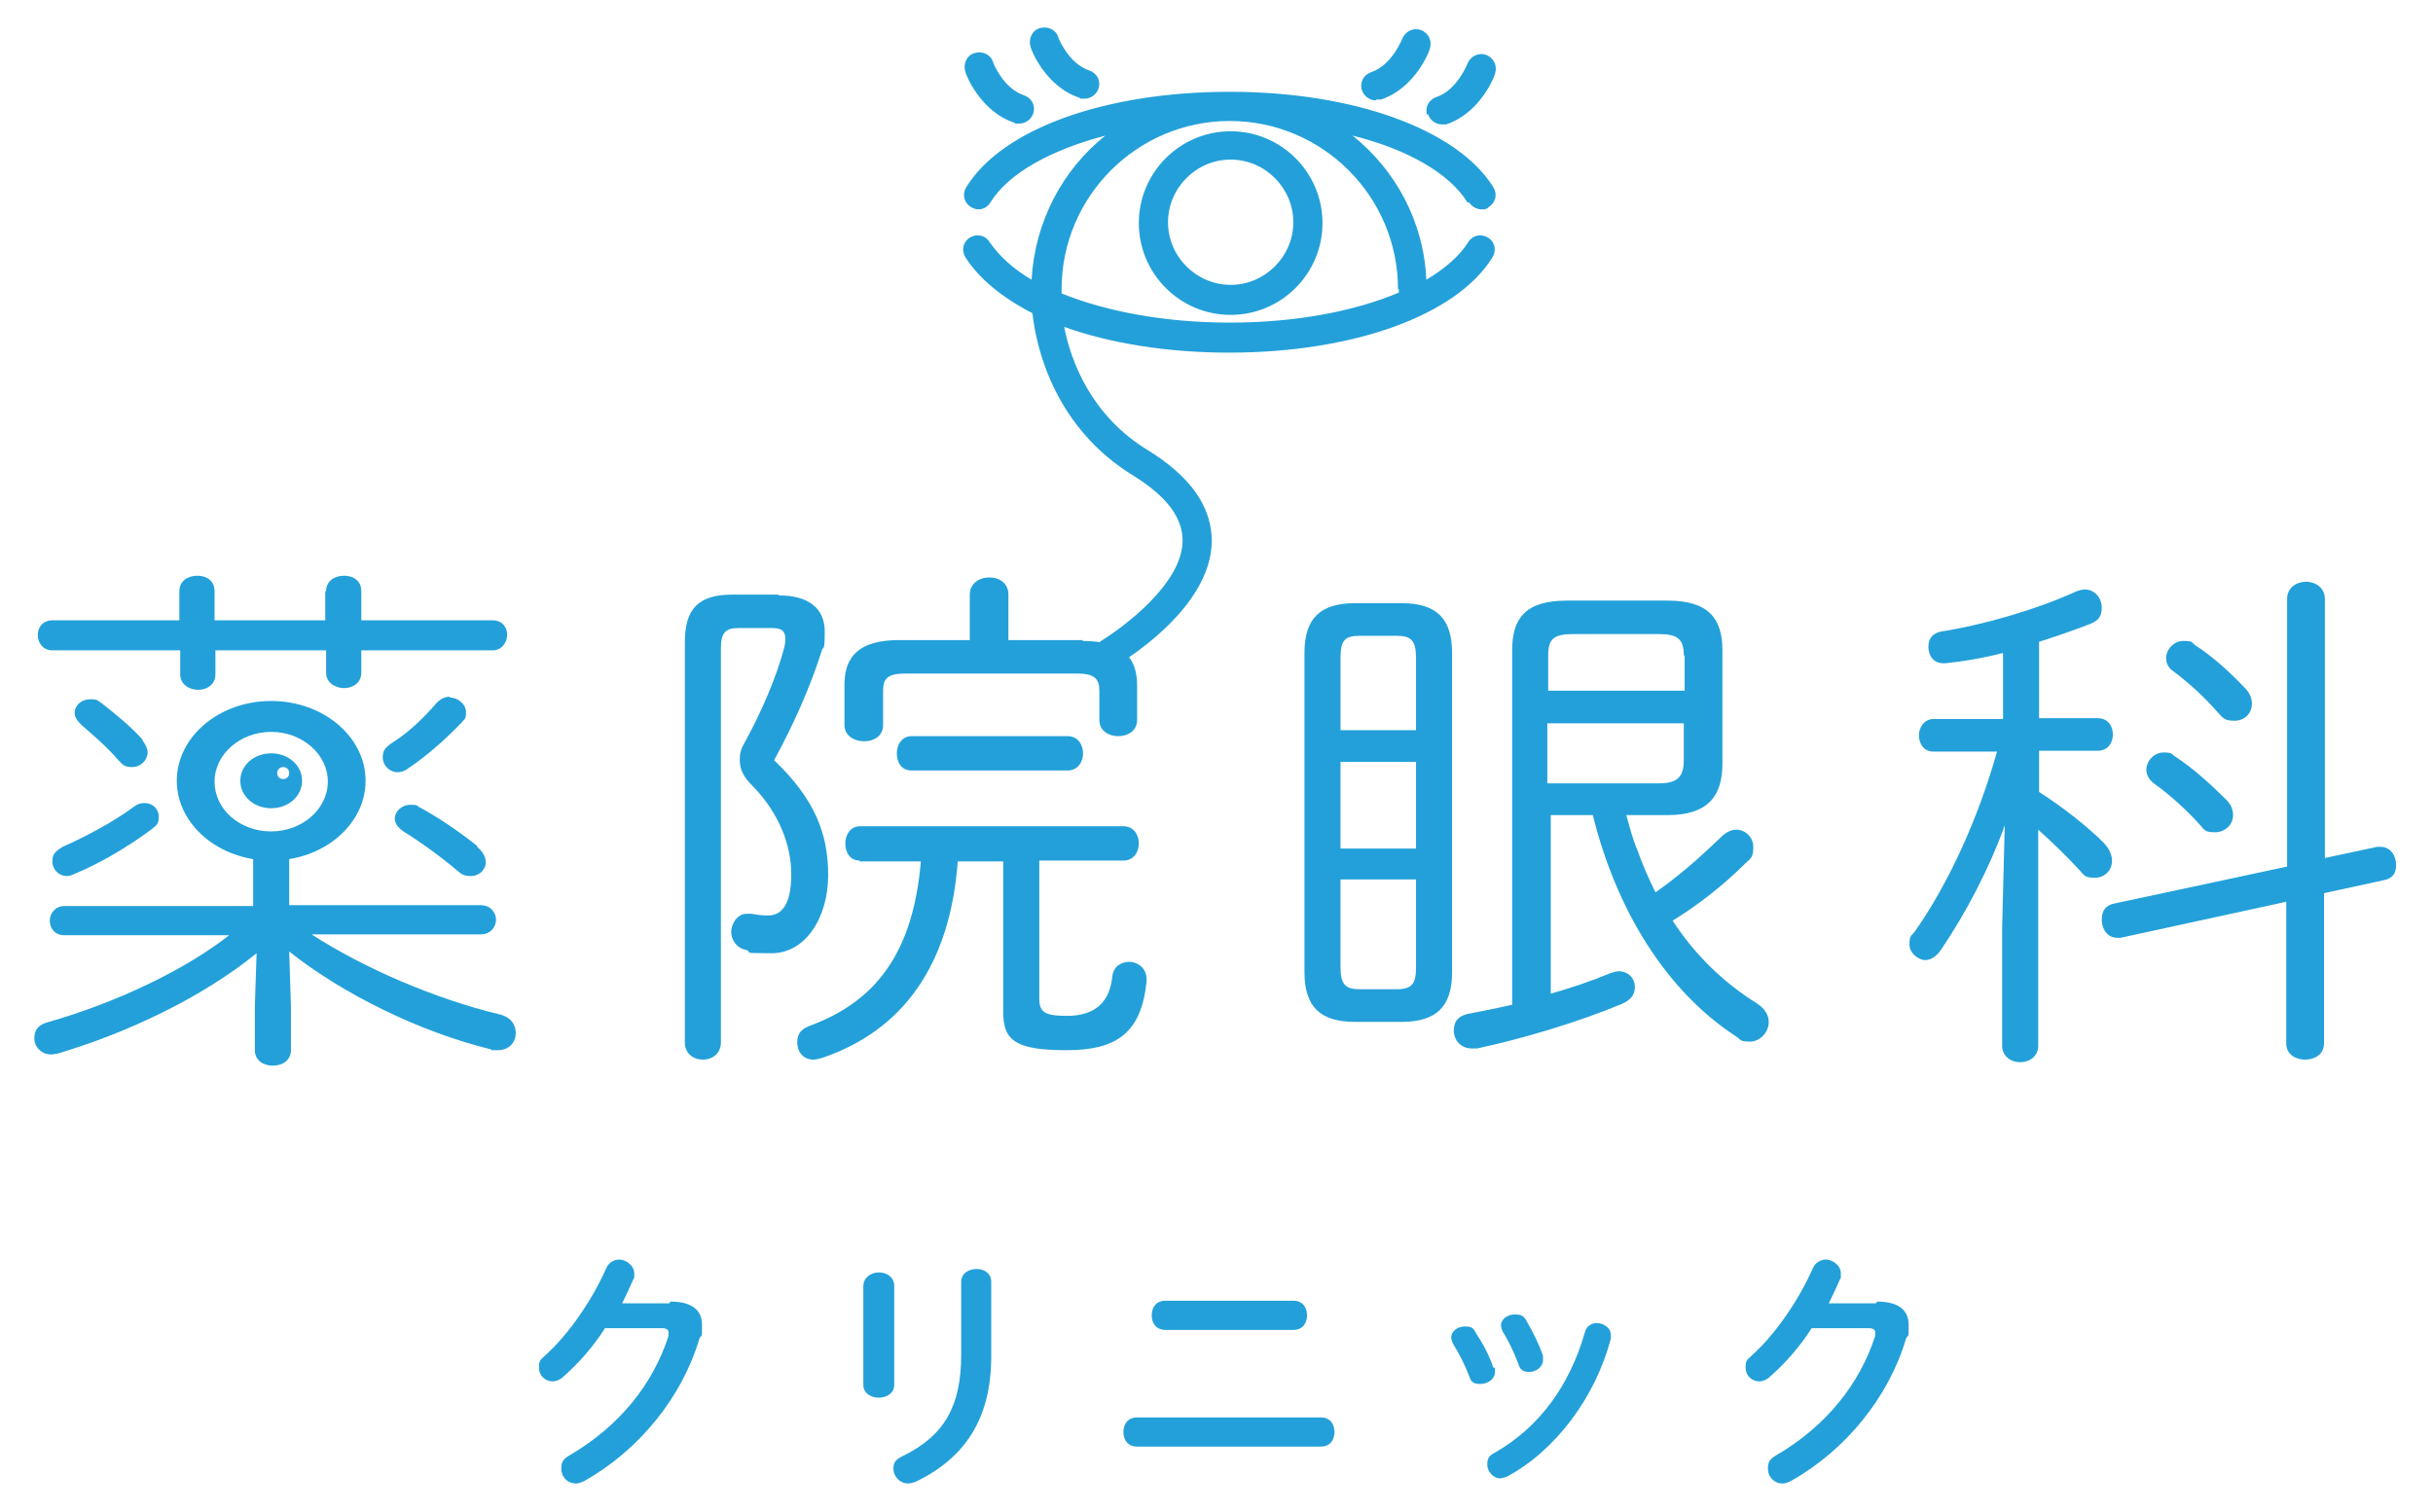
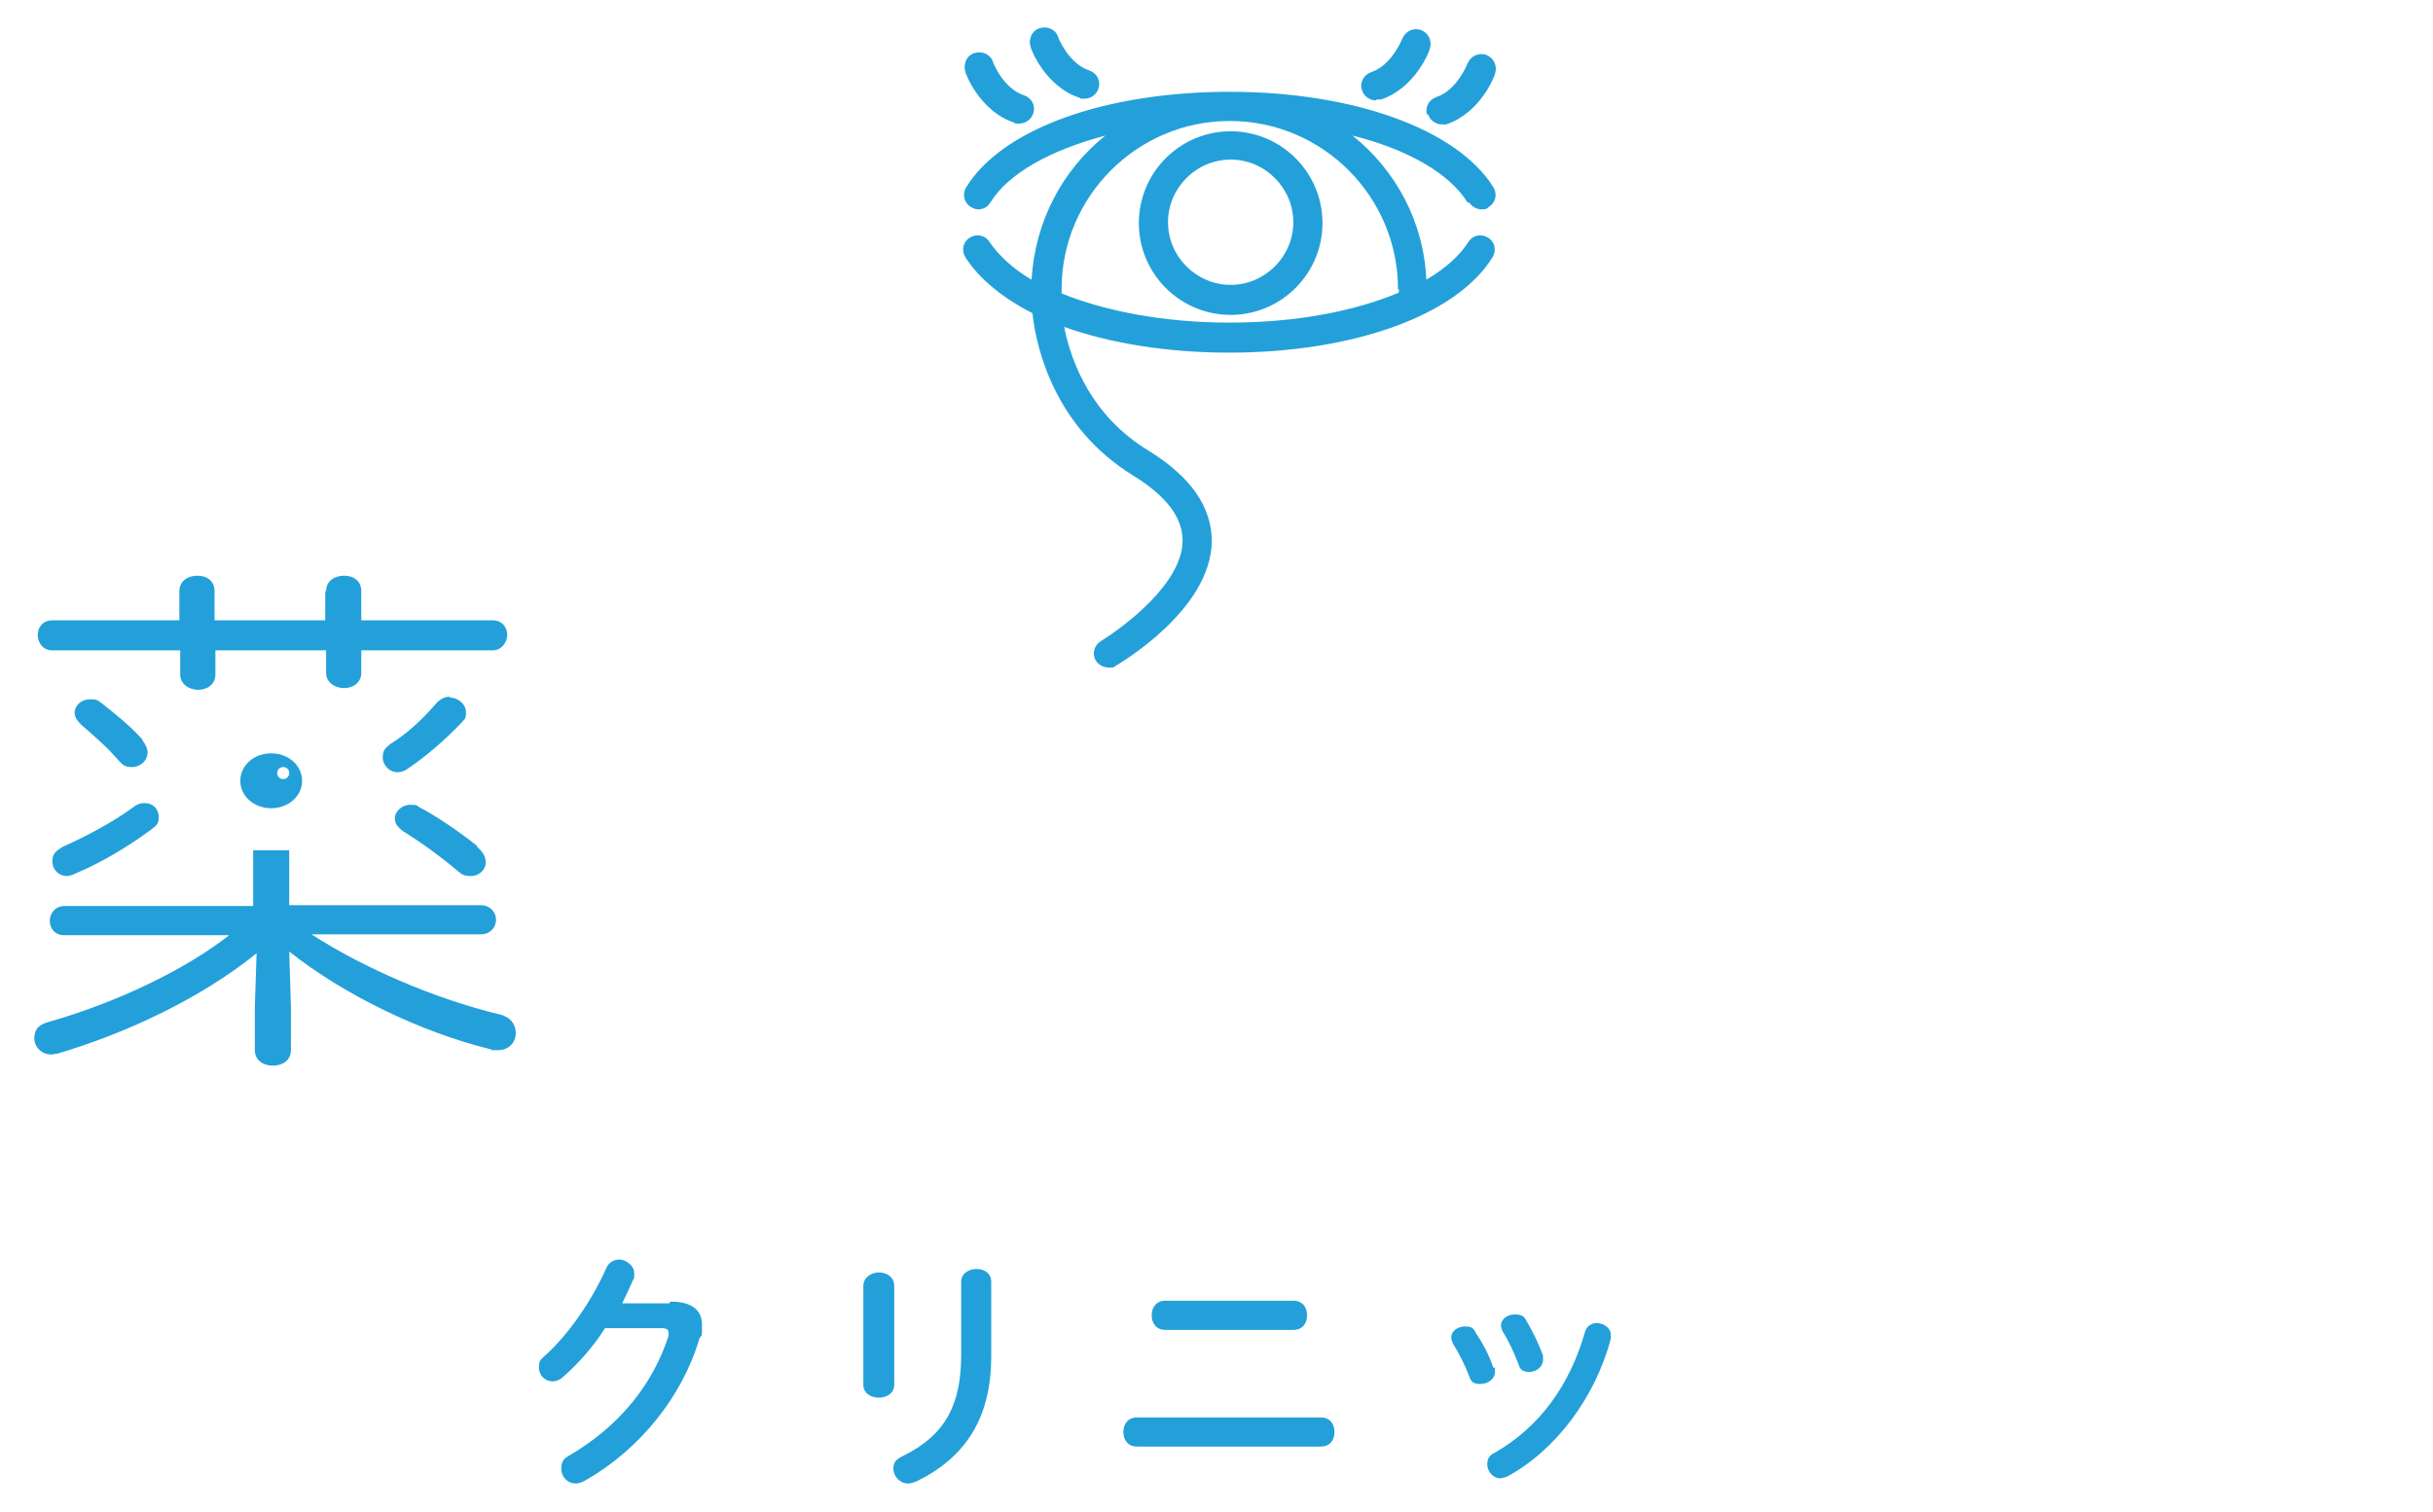
<svg xmlns="http://www.w3.org/2000/svg" id="_レイヤー_1" data-name="レイヤー_1" version="1.1" viewBox="0 0 283.5 176.2">
  <defs>
    <style>
      .st0 {
        fill: #23a0d9;
      }
    </style>
  </defs>
  <path class="st0" d="M166.4,13.3c.2.7.9,1.2,1.6,1.2s.3,0,.5,0c4-1.3,5.7-5.7,5.7-5.9.3-.9-.1-1.8-1-2.2-.9-.3-1.8.1-2.2,1,0,0-1.2,3.1-3.6,3.9-.9.3-1.4,1.2-1.1,2.1ZM160.4,11.6c.2,0,.3,0,.5,0,4-1.3,5.7-5.7,5.7-5.9.3-.9-.1-1.8-1-2.2-.9-.3-1.8.1-2.2,1,0,0-1.2,3.1-3.6,3.9-.9.3-1.4,1.2-1.1,2.1.2.7.9,1.2,1.6,1.2ZM125.9,11.5c.2,0,.3,0,.5,0,.7,0,1.4-.5,1.6-1.2.3-.9-.2-1.8-1.1-2.1-2.4-.8-3.6-3.8-3.6-3.9-.3-.9-1.3-1.3-2.2-1-.9.3-1.3,1.3-1,2.2,0,.2,1.7,4.6,5.7,5.9ZM143.4,15.3c-5.9,0-10.7,4.8-10.7,10.7s4.8,10.7,10.7,10.7,10.7-4.8,10.7-10.7-4.8-10.7-10.7-10.7ZM143.4,33.2c-4,0-7.3-3.3-7.3-7.3s3.3-7.3,7.3-7.3,7.3,3.3,7.3,7.3-3.3,7.3-7.3,7.3ZM118.3,14.4c.2,0,.3,0,.5,0,.7,0,1.4-.5,1.6-1.2.3-.9-.2-1.8-1.1-2.1-2.4-.8-3.6-3.8-3.6-3.9-.3-.9-1.3-1.3-2.2-1-.9.3-1.3,1.3-1,2.2,0,.2,1.7,4.6,5.7,5.9ZM171.2,23.6c.3.5.9.8,1.4.8s.6,0,.9-.3c.8-.5,1-1.5.5-2.3-4.2-6.7-16.2-11.1-30.7-11.1s-26.5,4.3-30.7,11.1c-.5.8-.3,1.8.5,2.3.3.2.6.3.9.3.6,0,1.1-.3,1.4-.8,2.1-3.4,7-6.1,13.4-7.8-5,4-8.2,10-8.6,16.8-2.2-1.3-3.8-2.8-4.9-4.4-.5-.8-1.5-1-2.3-.5-.8.5-1,1.5-.5,2.3,1.6,2.5,4.3,4.7,7.8,6.5.5,4.5,2.8,13.4,11.7,18.9,3.9,2.4,5.8,4.9,5.8,7.6,0,5-6.9,10.1-9.5,11.7-.8.5-1.1,1.5-.6,2.3.3.5.9.8,1.5.8s.6,0,.8-.2c.5-.3,11.1-6.5,11.2-14.5,0-4-2.4-7.5-7.4-10.6-6.6-4-9-10.3-9.8-14.4,5.3,1.9,12,3,19.2,3,14.4,0,26.5-4.3,30.7-11.1.5-.8.3-1.8-.5-2.3-.8-.5-1.8-.3-2.3.5-1,1.6-2.7,3.1-4.9,4.4-.3-6.8-3.6-12.8-8.6-16.8,6.4,1.6,11.3,4.4,13.4,7.8ZM163,33.7c0,.2,0,.3,0,.4-5.2,2.2-12.1,3.5-19.7,3.5s-14.4-1.3-19.6-3.4c0-.2,0-.4,0-.5,0,0,0,0,0,0,0,0,0,0,0,0,0-10.8,8.8-19.6,19.6-19.6s19.6,8.8,19.6,19.6Z" />
  <g>
    <path class="st0" d="M78.1,151.7c2.4,0,3.7.9,3.7,2.7s0,1-.3,1.6c-2,6.8-7,13-13.4,16.6-.4.2-.7.3-1,.3-1,0-1.7-.8-1.7-1.7s.3-1.2,1-1.6c5.8-3.4,9.7-8.3,11.5-13.9,0-.1,0-.3,0-.4,0-.3-.2-.5-.8-.5h-6.6c-1.4,2.2-3.1,4.1-4.8,5.6-.4.4-.9.6-1.3.6-.9,0-1.6-.7-1.6-1.6s.2-.9.7-1.4c2.8-2.5,5.5-6.5,7.1-10.1.3-.8,1-1.1,1.6-1.1s1.7.6,1.7,1.6,0,.4-.1.7c-.4.9-.8,1.8-1.3,2.8h5.5Z" />
    <path class="st0" d="M104.2,161.4c0,1-.9,1.5-1.8,1.5s-1.8-.5-1.8-1.5v-11.5c0-1,.9-1.6,1.8-1.6s1.8.5,1.8,1.6v11.5ZM112,149.4c0-1,.9-1.5,1.8-1.5s1.7.5,1.7,1.5v8.7c0,7.4-3.2,11.9-8.8,14.6-.3.1-.6.2-.9.2-1,0-1.7-.9-1.7-1.7s.3-1.1,1.1-1.5c4.9-2.4,6.8-5.9,6.8-11.8v-8.5Z" />
    <path class="st0" d="M153.9,165.2c1.1,0,1.6.8,1.6,1.7s-.5,1.7-1.6,1.7h-21.4c-1.1,0-1.6-.8-1.6-1.7s.5-1.7,1.6-1.7h21.4ZM150.7,151.6c1.1,0,1.6.8,1.6,1.7s-.5,1.7-1.6,1.7h-14.9c-1.1,0-1.6-.8-1.6-1.7s.5-1.7,1.6-1.7h14.9Z" />
    <path class="st0" d="M174.2,159.4c0,.2,0,.4,0,.5,0,.8-.8,1.4-1.7,1.4s-1.1-.3-1.3-.9c-.5-1.3-1.2-2.7-1.9-3.8-.1-.2-.2-.5-.2-.7,0-.8.8-1.3,1.6-1.3s1,.2,1.3.8c.8,1.2,1.6,2.7,2,4ZM186,154.2c.8,0,1.7.5,1.7,1.4s0,.2,0,.4c-1.8,6.9-6.5,13.1-12.1,16.1-.3.1-.6.2-.8.2-.8,0-1.5-.8-1.5-1.6s.3-1.1.9-1.4c5.2-3,8.7-7.8,10.5-14.1.2-.7.8-1,1.4-1ZM179.8,158c0,.2,0,.4,0,.5,0,.8-.8,1.4-1.6,1.4s-1.1-.3-1.3-1c-.5-1.3-1.1-2.6-1.8-3.7-.1-.2-.2-.5-.2-.7,0-.8.8-1.3,1.6-1.3s1.1.2,1.4.8c.7,1.2,1.4,2.6,1.9,4Z" />
-     <path class="st0" d="M218.7,151.7c2.4,0,3.7.9,3.7,2.7s0,1-.3,1.6c-2,6.8-7,13-13.4,16.6-.4.2-.7.3-1,.3-1,0-1.7-.8-1.7-1.7s.3-1.2,1-1.6c5.8-3.4,9.7-8.3,11.5-13.9,0-.1,0-.3,0-.4,0-.3-.2-.5-.8-.5h-6.6c-1.4,2.2-3.1,4.1-4.8,5.6-.4.4-.9.6-1.3.6-.9,0-1.6-.7-1.6-1.6s.2-.9.7-1.4c2.8-2.5,5.5-6.5,7.1-10.1.3-.8,1-1.1,1.6-1.1s1.7.6,1.7,1.6,0,.4-.1.7c-.4.9-.8,1.8-1.3,2.8h5.5Z" />
  </g>
  <g>
    <g>
      <path class="st0" d="M33.7,99v6.5h22.3c1.2,0,1.8.9,1.8,1.7s-.6,1.7-1.8,1.7h-19.7c6.2,4,14.4,7.5,21.8,9.3,1.4.3,2,1.2,2,2.2s-.7,2-2.1,2-.5,0-.8-.1c-8.2-2-17.2-6.4-23.5-11.4l.2,6.4v5.1c0,1.2-1,1.8-2.1,1.8s-2.1-.6-2.1-1.8v-5.2l.2-6.1c-6.4,5.2-15.1,9.3-23.2,11.7-.2,0-.5.1-.7.1-1.2,0-2-.9-2-1.9s.5-1.6,1.7-1.9c7.7-2.2,15.8-6,21-10.1H7.5c-1.2,0-1.7-.9-1.7-1.7s.6-1.7,1.7-1.7h22v-6.5h4.2ZM38,68.9c0-1.2,1-1.8,2.1-1.8s2,.6,2,1.8v3.4h15.3c1.2,0,1.7.9,1.7,1.7s-.6,1.8-1.7,1.8h-15.3v2.6c0,1.2-1,1.8-2,1.8s-2.1-.6-2.1-1.8v-2.6h-12.9v2.8c0,1.2-1,1.8-2,1.8s-2.1-.6-2.1-1.8v-2.8H6.1c-1.1,0-1.7-.9-1.7-1.8s.6-1.7,1.7-1.7h14.8v-3.4c0-1.2,1-1.8,2.1-1.8s2,.6,2,1.8v3.4h12.9v-3.4ZM16.9,93.6c.9,0,1.6.7,1.6,1.6s-.3,1-.9,1.5c-2.7,2-5.9,3.9-8.8,5.1-.4.2-.7.3-1,.3-1,0-1.7-.8-1.7-1.7s.4-1.2,1.2-1.7c2.7-1.2,5.9-2.9,8.2-4.6.5-.4.9-.5,1.3-.5ZM16.6,86.3c.4.5.6,1,.6,1.4,0,.9-.8,1.7-1.8,1.7s-1.1-.3-1.7-.9c-1.2-1.4-2.7-2.7-4.2-4-.5-.5-.8-.9-.8-1.4,0-.9.8-1.6,1.8-1.6s.9.2,1.4.5c1.4,1.1,3.4,2.7,4.7,4.2ZM52.4,81.3c1,0,1.9.8,1.9,1.7s-.2.8-.5,1.2c-1.9,2-4.2,4-6.3,5.4-.4.3-.8.4-1.2.4-.9,0-1.7-.8-1.7-1.7s.3-1.1.9-1.6c1.8-1.1,3.6-2.7,5.4-4.8.5-.5,1-.7,1.5-.7ZM55.6,98.7c.7.6,1,1.2,1,1.8,0,.9-.8,1.6-1.7,1.6s-1.1-.2-1.7-.7c-1.9-1.6-4.1-3.2-6.2-4.5-.7-.5-1-1-1-1.5,0-.8.8-1.6,1.8-1.6s.7.1,1.1.3c1.9,1,4.6,2.8,6.7,4.5Z" />
-       <path class="st0" d="M90.8,69.4c3.4,0,5.3,1.5,5.3,4.2s-.2,1.5-.4,2.4c-1.3,4.1-3.3,8.6-5.5,12.6,4.7,4.5,6.3,8.5,6.3,13.4s-2.6,9.1-6.6,9.1-2-.1-3-.4c-1.1-.2-1.7-1.2-1.7-2.1s.7-2.1,1.8-2.1.3,0,.5,0c.6.1,1.2.2,2,.2,1.6,0,2.7-1.3,2.7-4.8s-1.5-7.3-4.7-10.5c-.9-.9-1.3-1.8-1.3-2.8s.2-1.4.7-2.3c1.8-3.3,3.6-7.4,4.5-10.9.1-.4.1-.7.1-1,0-.9-.5-1.2-1.5-1.2h-4c-1.5,0-2,.6-2,2.4v45.9c0,1.3-1,2-2.1,2s-2.1-.7-2.1-2v-46.6c0-3.9,1.5-5.6,5.6-5.6h5.3ZM100.2,100.3c-1.2,0-1.7-1-1.7-2s.6-2,1.7-2h30.7c1.2,0,1.8,1,1.8,2s-.6,2-1.8,2h-9.8v16.1c0,1.6.7,2,3.2,2s4.9-.9,5.3-4.5c.1-1.3,1.1-1.8,2-1.8s2,.7,2,2v.3c-.6,5.9-3.4,8-9.3,8s-7.4-1.1-7.4-4.4v-17.6h-5.3c-.9,12.1-6.4,19.7-15.8,22.9-.4.1-.7.2-1,.2-1.2,0-1.9-.9-1.9-2s.5-1.6,1.6-2c7.5-2.8,11.9-8.4,12.8-19.1h-7.2ZM126.1,74.7c4.7,0,6.4,1.9,6.4,5.2v4c0,1.3-1.1,1.9-2.2,1.9s-2.2-.6-2.2-1.9v-3.4c0-1.4-.6-2-2.6-2h-20c-2.1,0-2.6.6-2.6,2v4c0,1.3-1.1,1.9-2.2,1.9s-2.3-.6-2.3-1.9v-4.7c0-3.3,1.7-5.2,6.4-5.2h8.2v-5.3c0-1.3,1.1-2,2.3-2s2.2.7,2.2,2v5.3h8.7ZM106.2,89.8c-1.2,0-1.7-1-1.7-2s.6-2,1.7-2h18.2c1.2,0,1.8,1,1.8,2s-.6,2-1.8,2h-18.2Z" />
-       <path class="st0" d="M157.9,119.1c-4,0-5.9-1.7-5.9-5.8v-37.2c0-4,1.8-5.8,5.9-5.8h5.4c4.1,0,5.9,1.8,5.9,5.8v37.2c0,4-1.8,5.8-5.9,5.8h-5.4ZM165,76.7c0-2.1-.6-2.6-2.3-2.6h-4.2c-1.8,0-2.3.5-2.3,2.6v8.4h8.8v-8.4ZM156.2,98.9h8.8v-10.1h-8.8v10.1ZM162.7,115.3c1.9,0,2.3-.7,2.3-2.6v-10.2h-8.8v10.2c0,2.1.6,2.6,2.3,2.6h4.2ZM180.4,115.9c2.5-.7,4.9-1.5,7.3-2.5.3-.1.7-.2.9-.2,1.2,0,1.9.9,1.9,1.8s-.4,1.5-1.5,2c-5,2.1-11.7,4.1-16.9,5.2-.2,0-.4,0-.6,0-1.3,0-2.1-1-2.1-2.1s.6-1.8,2-2c1.5-.3,3.1-.6,4.8-1v-41.3c0-3.7,1.5-5.8,6.4-5.8h11.7c4.8,0,6.4,2.1,6.4,5.8v13.2c0,3.7-1.6,6-6.4,6h-4.8c.4,1.4.7,2.7,1.3,4.1.6,1.7,1.3,3.3,2.1,4.9,2.6-1.8,5-3.9,7.6-6.4.6-.6,1.2-.9,1.8-.9,1.1,0,2,.9,2,2s-.2,1.3-.9,1.9c-2.6,2.6-5.7,5-8.5,6.7,2.6,4,5.9,7.2,9.9,9.7.9.6,1.3,1.4,1.3,2.1,0,1.2-1,2.3-2.2,2.3s-1-.2-1.6-.6c-8-5.2-13.9-14.5-16.7-25.8h-4.9v20.9ZM196.2,76.4c0-1.9-.7-2.5-2.9-2.5h-10c-2.3,0-2.9.6-2.9,2.5v4.1h15.9v-4.1ZM193.3,91.3c2.2,0,2.9-.8,2.9-2.7v-4.3h-15.9v7h12.9Z" />
-       <path class="st0" d="M233.4,76.1c-2.3.6-4.7,1-6.7,1.2h-.3c-1.1,0-1.7-.9-1.7-1.9s.5-1.6,1.5-1.8c4.6-.7,11-2.5,15.8-4.7.3-.1.6-.2.9-.2,1.2,0,2,1,2,2.1s-.4,1.5-1.3,1.9c-1.8.7-3.8,1.4-6,2.1v8.9h6.8c1.2,0,1.8.9,1.8,1.9s-.6,1.9-1.8,1.9h-6.8v4.8c2.8,1.8,5.6,4,7.5,5.9.7.7,1,1.5,1,2.1,0,1.2-.9,2-2,2s-1.2-.2-1.8-.9c-1.4-1.5-3-3.1-4.8-4.7v25.2c0,1.2-1,1.9-2.1,1.9s-2.1-.7-2.1-1.9v-14l.3-11.7c-1.8,5-4.5,10.2-7.5,14.6-.6.8-1.2,1.1-1.8,1.1s-1.8-.7-1.8-1.8.2-1,.6-1.5c4-5.7,7.4-13.2,9.6-21h-7.4c-1.2,0-1.7-1-1.7-1.9s.6-1.9,1.7-1.9h8.1v-7.7ZM270.8,121.6c0,1.3-1.1,1.9-2.2,1.9s-2.2-.6-2.2-1.9v-16.5l-19.3,4.2c-.1,0-.3,0-.4,0-1.2,0-1.8-1.1-1.8-2.1s.4-1.7,1.5-1.9l20.1-4.3v-31.2c0-1.3,1.1-2,2.2-2s2.2.7,2.2,2v30.2l6.1-1.3c.1,0,.3,0,.4,0,1.2,0,1.8,1.1,1.8,2.1s-.4,1.6-1.5,1.8l-6.9,1.5v17.5ZM259.4,93.2c.6.6.8,1.2.8,1.8,0,1.2-1,2-2.1,2s-1.2-.2-1.7-.8c-1.5-1.7-3.6-3.6-5.3-4.8-.7-.5-1-1.1-1-1.7,0-1,.9-2,2-2s.9.2,1.4.5c2,1.3,4.2,3.3,5.9,5ZM261.6,80.2c.6.6.8,1.3.8,1.8,0,1.2-.9,2-2,2s-1.3-.2-2-1c-1.5-1.7-3.2-3.3-5.2-4.8-.6-.4-.8-1-.8-1.5,0-1,.9-2,2-2s.9.1,1.4.5c2,1.3,4,3.1,5.7,4.9Z" />
    </g>
    <g>
-       <path class="st0" d="M31.6,81.7c-6.1,0-11,4.2-11,9.3s4.9,9.3,11,9.3,11-4.2,11-9.3-4.9-9.3-11-9.3ZM31.6,96.9c-3.7,0-6.6-2.6-6.6-5.8s3-5.8,6.6-5.8,6.6,2.6,6.6,5.8-3,5.8-6.6,5.8Z" />
      <path class="st0" d="M31.6,94.2c-2,0-3.6-1.4-3.6-3.2s1.6-3.2,3.6-3.2,3.6,1.4,3.6,3.2-1.6,3.2-3.6,3.2ZM33,89.4c-.4,0-.7.3-.7.7s.3.7.7.7.7-.3.7-.7-.3-.7-.7-.7Z" />
    </g>
  </g>
</svg>